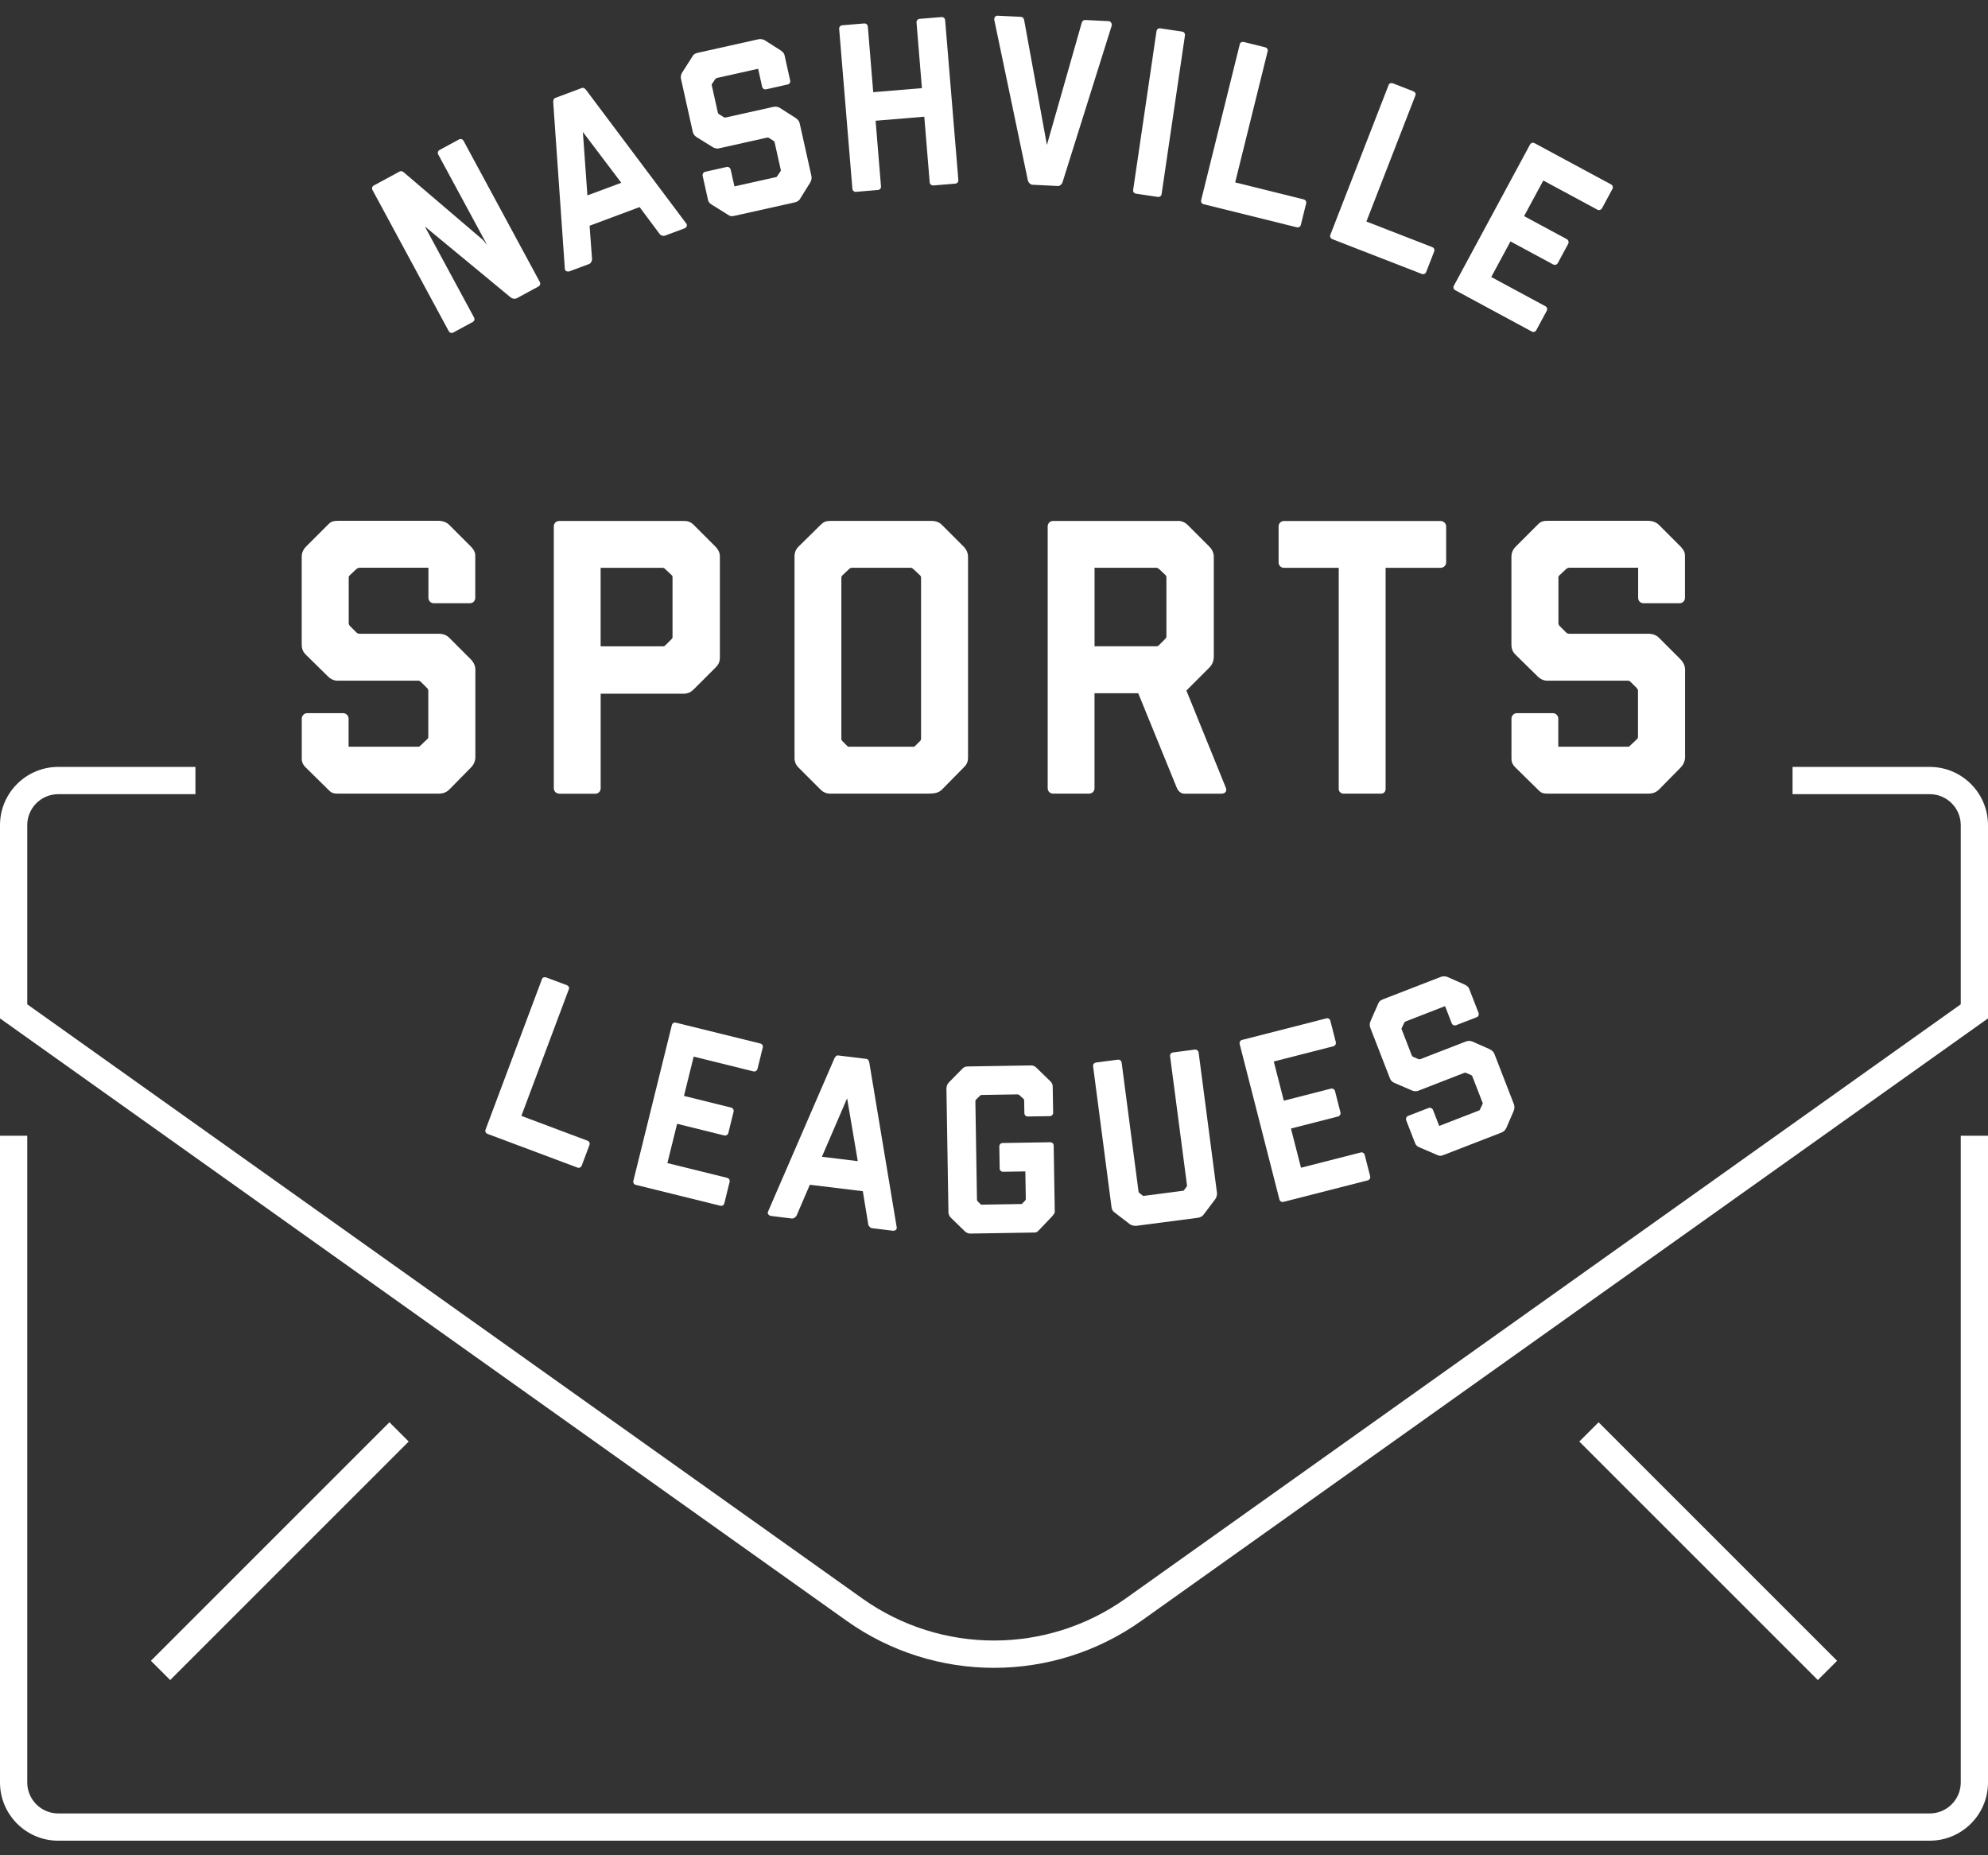
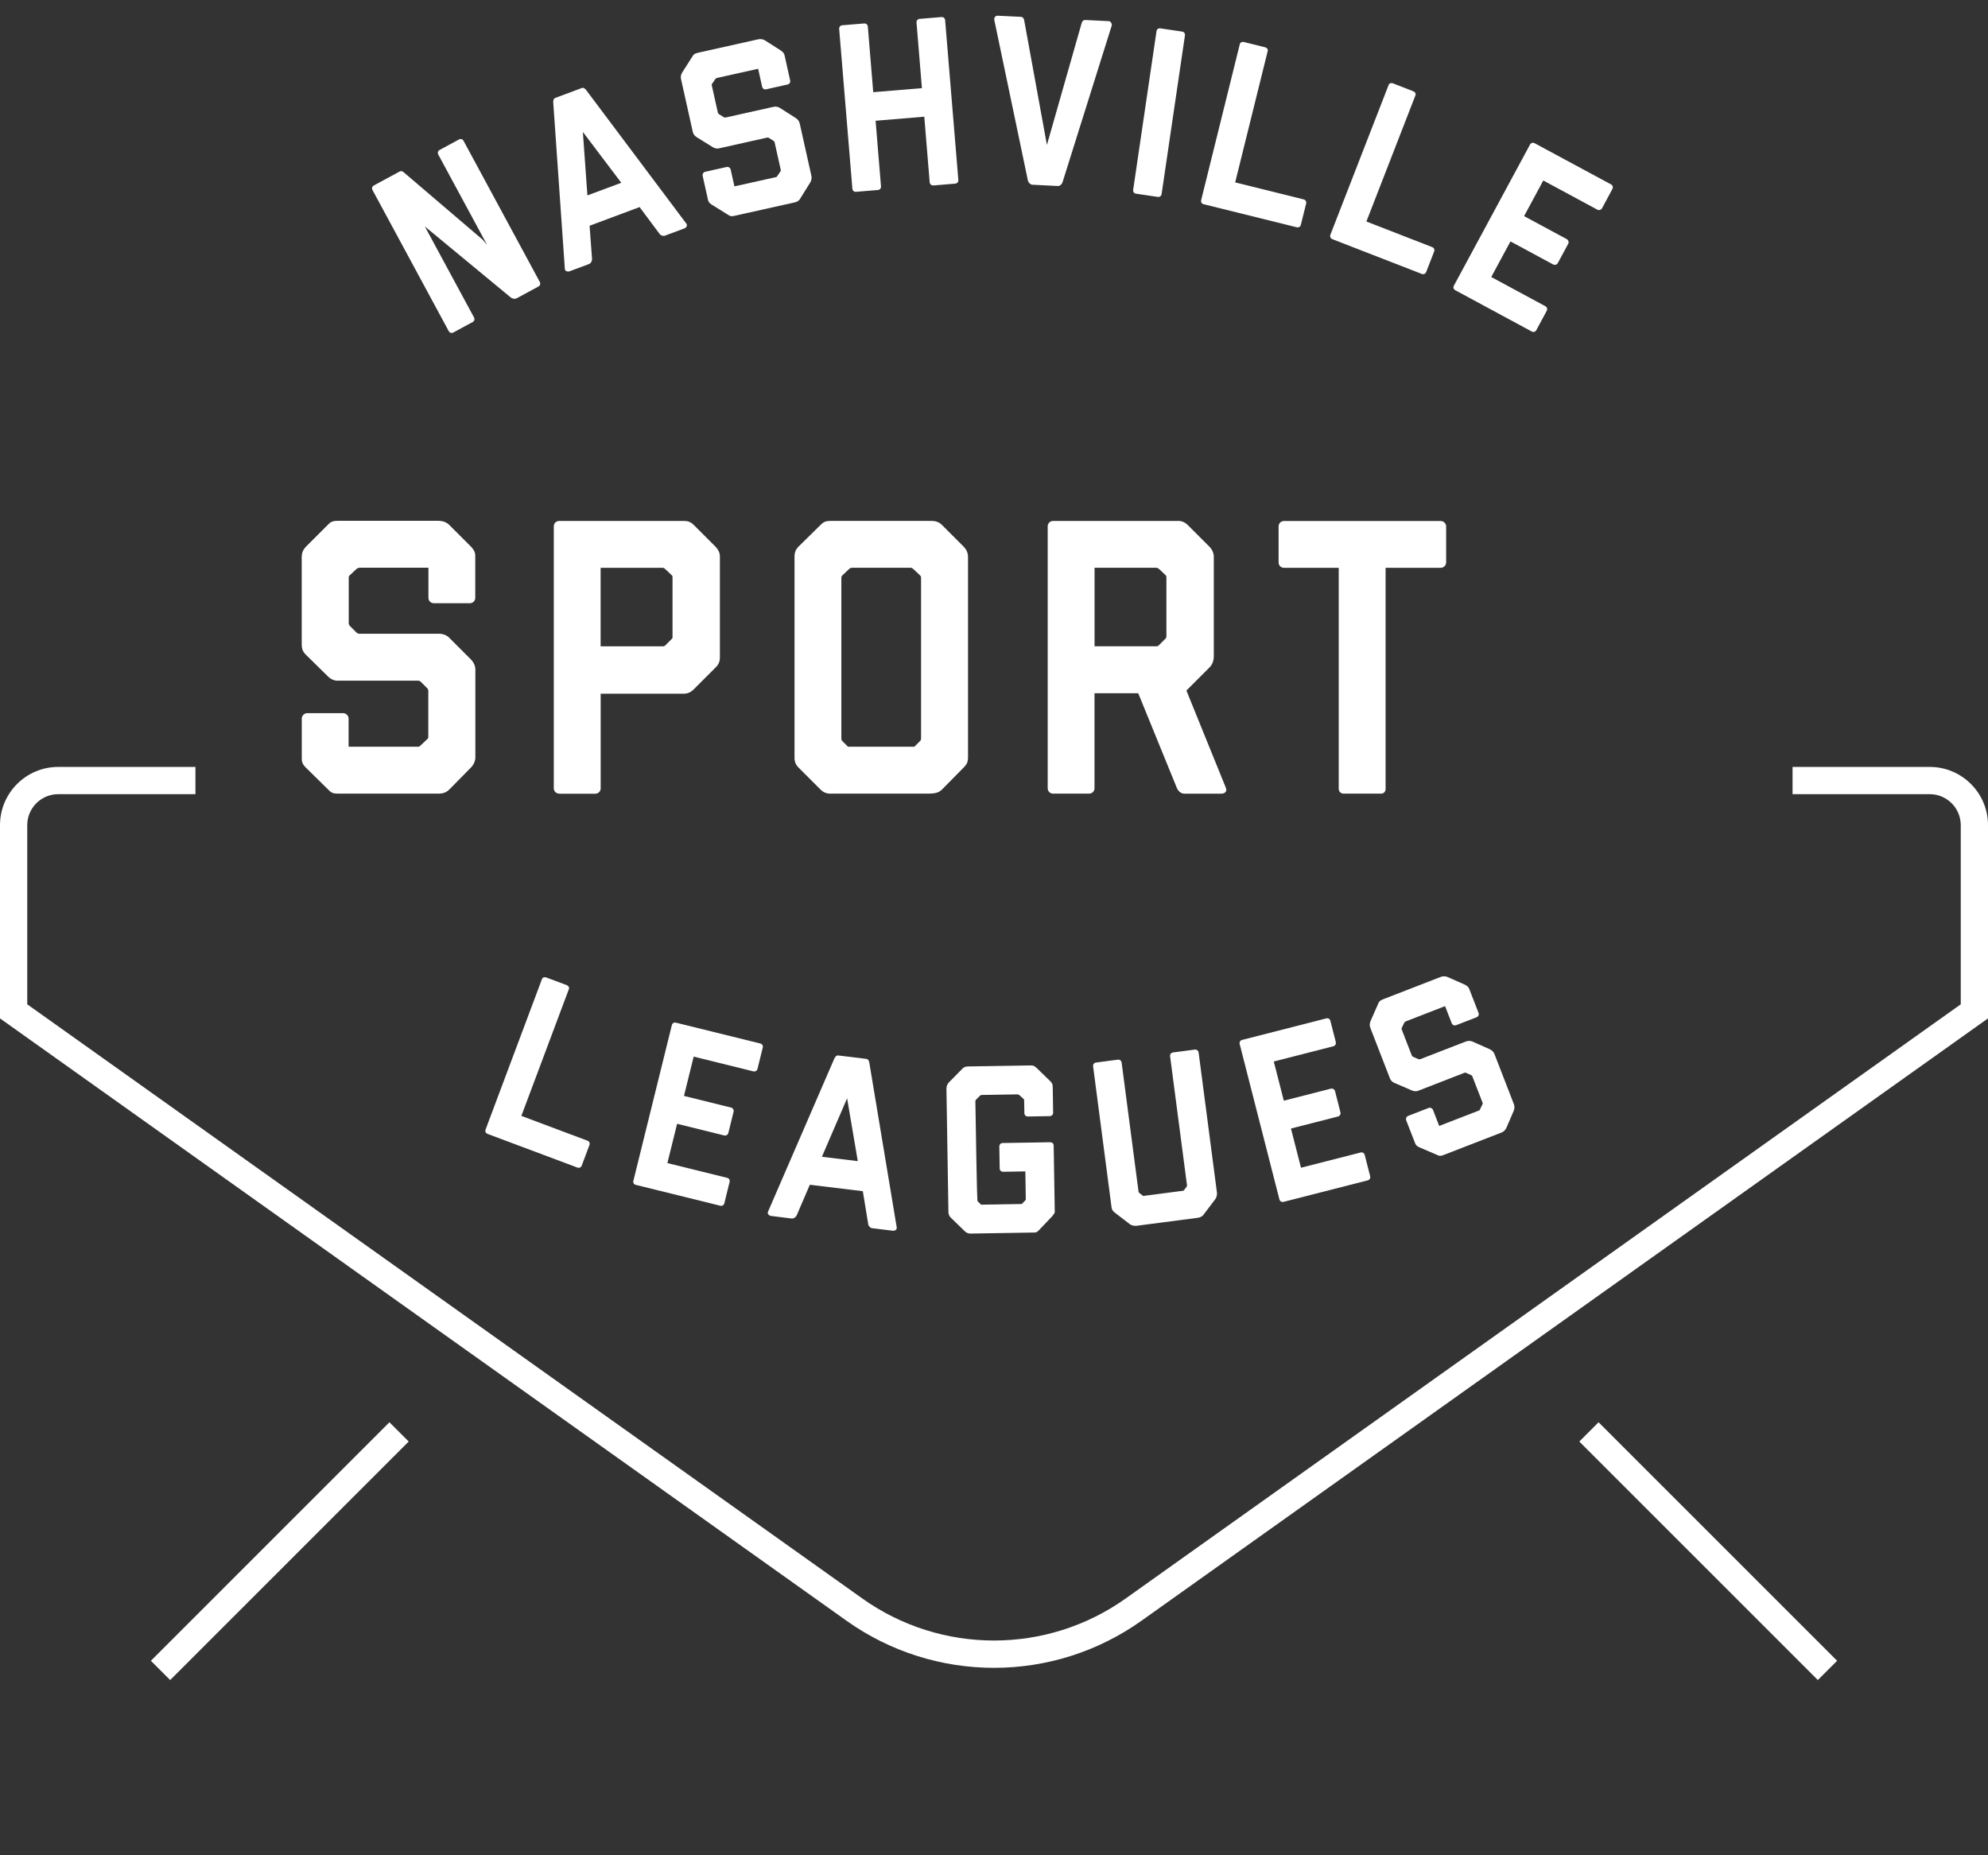
<svg xmlns="http://www.w3.org/2000/svg" width="120" height="112" viewBox="0 0 120 112" fill="none">
  <rect x="0" y="0" width="120" height="112" fill="#333333" stroke="none" />
  <path d="M31.174 18.009C31.073 18.064 30.922 18.031 30.837 17.963L25.645 13.672L28.614 19.166C28.669 19.268 28.633 19.386 28.532 19.44L27.361 20.074C27.259 20.128 27.142 20.093 27.087 19.991L22.484 11.47C22.429 11.369 22.465 11.251 22.566 11.196L24.118 10.357C24.219 10.302 24.304 10.338 24.405 10.431L29.132 14.467L29.401 14.782L26.453 9.326C26.399 9.225 26.434 9.107 26.536 9.052L27.706 8.419C27.808 8.364 27.926 8.4 27.981 8.501L32.584 17.022C32.639 17.124 32.603 17.241 32.502 17.296L31.18 18.012L31.174 18.009Z" fill="white" />
  <path d="M40.145 14.226C40.038 14.267 39.879 14.217 39.813 14.119L38.607 12.501L35.589 13.628L35.737 15.64C35.737 15.764 35.663 15.901 35.556 15.939L34.377 16.378C34.267 16.419 34.111 16.37 34.097 16.252L33.395 6.19C33.393 6.099 33.401 5.957 33.508 5.915L35.106 5.318C35.213 5.277 35.293 5.326 35.38 5.433L41.437 13.51C41.505 13.609 41.431 13.743 41.324 13.784L40.145 14.223V14.226ZM35.183 7.964L35.457 11.796L37.502 11.034L35.183 7.966V7.964Z" fill="white" />
  <path d="M48.304 11.996C48.217 12.134 48.082 12.194 47.97 12.219L44.329 13.03C44.118 13.077 44.066 13.044 43.929 12.956L42.947 12.345C42.791 12.246 42.755 12.15 42.733 12.051L42.413 10.612C42.391 10.513 42.454 10.395 42.566 10.371L43.863 10.08C43.975 10.055 44.082 10.135 44.104 10.234L44.332 11.251L46.857 10.689C46.884 10.683 46.895 10.664 46.917 10.631L47.106 10.351C47.142 10.313 47.134 10.272 47.126 10.245L46.758 8.594C46.753 8.567 46.728 8.526 46.695 8.504L46.418 8.328C46.383 8.306 46.352 8.298 46.309 8.306L43.375 8.961C43.317 8.972 43.172 8.978 43.016 8.879L42.034 8.268C41.897 8.18 41.84 8.059 41.815 7.947L41.108 4.772C41.086 4.673 41.083 4.525 41.182 4.372L41.796 3.407C41.862 3.303 41.906 3.234 42.13 3.185L45.768 2.373C45.881 2.348 46.045 2.357 46.166 2.433L47.131 3.048C47.323 3.182 47.342 3.267 47.367 3.379L47.696 4.86C47.721 4.972 47.655 5.076 47.542 5.101L46.245 5.392C46.133 5.416 46.029 5.351 46.004 5.238L45.763 4.152L43.279 4.706C43.235 4.715 43.211 4.736 43.175 4.775L42.986 5.055C42.95 5.093 42.958 5.134 42.967 5.161L43.331 6.798C43.337 6.826 43.361 6.867 43.394 6.889L43.688 7.075C43.723 7.097 43.767 7.103 43.811 7.092L46.676 6.453C46.832 6.417 46.969 6.447 47.073 6.513L48.038 7.127C48.181 7.229 48.247 7.333 48.274 7.459L48.979 10.62C49.006 10.746 48.982 10.9 48.905 11.021L48.293 12.002L48.304 11.996Z" fill="white" />
  <path d="M56.337 11.193C56.222 11.201 56.129 11.122 56.118 11.007L55.792 7.045L52.853 7.289L53.179 11.251C53.19 11.366 53.11 11.459 52.995 11.47L51.671 11.58C51.556 11.591 51.463 11.511 51.452 11.396L50.654 1.745C50.646 1.63 50.722 1.537 50.84 1.526L52.164 1.416C52.28 1.408 52.373 1.485 52.384 1.603L52.71 5.565L55.649 5.321L55.323 1.359C55.315 1.244 55.391 1.15 55.507 1.139L56.831 1.03C56.946 1.022 57.039 1.101 57.05 1.216L57.848 10.867C57.856 10.982 57.779 11.075 57.661 11.086L56.337 11.196V11.193Z" fill="white" />
  <path d="M62.311 11.152C62.196 11.147 62.073 11.01 62.048 10.908L60.017 1.2C59.992 1.082 60.088 0.942 60.203 0.948L61.618 1.016C61.733 1.022 61.801 1.098 61.823 1.23L63.194 8.75L65.289 1.4C65.324 1.271 65.398 1.203 65.516 1.208L66.931 1.277C67.046 1.282 67.139 1.447 67.106 1.545L64.143 10.982C64.091 11.152 63.956 11.234 63.855 11.229L62.309 11.152H62.311Z" fill="white" />
  <path d="M68.57 11.692C68.455 11.676 68.384 11.577 68.4 11.462L69.809 1.882C69.826 1.767 69.925 1.693 70.04 1.712L71.356 1.907C71.471 1.924 71.542 2.022 71.526 2.137L70.117 11.717C70.1 11.832 70.001 11.903 69.886 11.887L68.57 11.692Z" fill="white" />
  <path d="M72.653 12.328C72.54 12.301 72.477 12.197 72.504 12.084L74.84 2.656C74.865 2.557 74.98 2.51 75.079 2.535L76.37 2.856C76.469 2.881 76.548 2.974 76.524 3.072L74.558 11.012L78.695 12.038C78.807 12.065 78.87 12.169 78.843 12.282L78.522 13.573C78.495 13.686 78.391 13.749 78.278 13.721L72.653 12.328Z" fill="white" />
  <path d="M80.42 14.434C80.313 14.393 80.263 14.28 80.305 14.171L83.825 5.118C83.86 5.025 83.981 4.992 84.077 5.03L85.316 5.513C85.409 5.548 85.478 5.652 85.442 5.748L82.479 13.373L86.454 14.919C86.561 14.96 86.61 15.073 86.569 15.182L86.087 16.422C86.045 16.529 85.933 16.578 85.823 16.537L80.42 14.437V14.434Z" fill="white" />
  <path d="M87.841 17.521C87.739 17.466 87.704 17.349 87.759 17.247L92.356 8.726C92.411 8.624 92.529 8.589 92.63 8.644L97.247 11.133C97.349 11.188 97.384 11.306 97.329 11.407L96.699 12.578C96.65 12.666 96.526 12.715 96.425 12.66L93.157 10.897L91.997 13.047L94.58 14.44C94.667 14.486 94.717 14.612 94.662 14.714L94.031 15.884C93.977 15.986 93.845 16.013 93.757 15.967L91.175 14.574L90.015 16.723L93.283 18.486C93.384 18.541 93.42 18.659 93.365 18.761L92.735 19.931C92.68 20.033 92.562 20.068 92.46 20.013L87.844 17.521H87.841Z" fill="white" />
  <path d="M29.428 68.451C29.319 68.41 29.269 68.3 29.31 68.191L32.718 59.096C32.754 59.003 32.874 58.97 32.968 59.006L34.212 59.472C34.306 59.508 34.377 59.612 34.341 59.705L31.471 67.365L35.462 68.862C35.572 68.903 35.621 69.016 35.58 69.123L35.114 70.368C35.073 70.474 34.961 70.526 34.854 70.485L29.428 68.451Z" fill="white" />
  <path d="M38.38 71.533C38.267 71.505 38.204 71.401 38.231 71.289L40.554 61.885C40.581 61.772 40.685 61.709 40.798 61.737L45.894 62.995C46.007 63.023 46.07 63.127 46.042 63.239L45.724 64.53C45.7 64.629 45.593 64.706 45.48 64.678L41.872 63.787L41.286 66.159L44.134 66.864C44.233 66.888 44.31 66.995 44.282 67.108L43.964 68.399C43.937 68.511 43.816 68.572 43.72 68.547L40.872 67.842L40.285 70.214L43.893 71.105C44.005 71.132 44.068 71.237 44.041 71.349L43.723 72.64C43.696 72.753 43.591 72.816 43.479 72.788L38.382 71.53L38.38 71.533Z" fill="white" />
  <path d="M52.655 74.151C52.54 74.137 52.425 74.022 52.408 73.902L52.082 71.911L48.883 71.522L48.088 73.375C48.03 73.485 47.904 73.573 47.789 73.559L46.541 73.405C46.426 73.392 46.308 73.276 46.352 73.164L50.36 63.908C50.399 63.826 50.473 63.702 50.588 63.716L52.282 63.922C52.397 63.935 52.447 64.015 52.474 64.149L54.13 74.107C54.144 74.225 54.018 74.313 53.903 74.299L52.655 74.146V74.151ZM51.133 66.304L49.612 69.833L51.778 70.096L51.133 66.304Z" fill="white" />
-   <path d="M62.717 74.258C62.604 74.389 62.53 74.406 62.445 74.406L58.572 74.469C58.514 74.469 58.369 74.458 58.237 74.329L57.401 73.518C57.269 73.389 57.253 73.246 57.25 73.189L57.129 65.731C57.129 65.602 57.168 65.457 57.267 65.353L58.078 64.53C58.193 64.412 58.264 64.382 58.451 64.38L62.179 64.319C62.281 64.319 62.396 64.303 62.558 64.456L63.38 65.254C63.498 65.367 63.542 65.441 63.545 65.627L63.569 67.173C63.569 67.288 63.487 67.376 63.369 67.379L62.04 67.401C61.925 67.401 61.837 67.319 61.834 67.201L61.82 66.436C61.82 66.392 61.82 66.365 61.776 66.334L61.527 66.107C61.497 66.079 61.469 66.066 61.412 66.066L59.273 66.101C59.23 66.101 59.202 66.101 59.158 66.145L58.917 66.381C58.889 66.411 58.876 66.439 58.876 66.482L58.972 72.424C58.972 72.454 58.988 72.495 59.016 72.525L59.221 72.725L61.678 72.684L61.878 72.478C61.905 72.448 61.922 72.435 61.919 72.377L61.892 70.716L60.548 70.738C60.433 70.738 60.345 70.655 60.343 70.537L60.321 69.208C60.321 69.093 60.403 69.005 60.521 69.002L63.397 68.956C63.512 68.956 63.6 69.038 63.602 69.156L63.668 73.159C63.668 73.23 63.6 73.317 63.515 73.422L62.719 74.258H62.717Z" fill="white" />
+   <path d="M62.717 74.258C62.604 74.389 62.53 74.406 62.445 74.406L58.572 74.469C58.514 74.469 58.369 74.458 58.237 74.329L57.401 73.518C57.269 73.389 57.253 73.246 57.25 73.189L57.129 65.731C57.129 65.602 57.168 65.457 57.267 65.353L58.078 64.53C58.193 64.412 58.264 64.382 58.451 64.38L62.179 64.319C62.281 64.319 62.396 64.303 62.558 64.456L63.38 65.254C63.498 65.367 63.542 65.441 63.545 65.627L63.569 67.173C63.569 67.288 63.487 67.376 63.369 67.379L62.04 67.401C61.925 67.401 61.837 67.319 61.834 67.201L61.82 66.436C61.82 66.392 61.82 66.365 61.776 66.334L61.527 66.107C61.497 66.079 61.469 66.066 61.412 66.066L59.273 66.101C59.23 66.101 59.202 66.101 59.158 66.145L58.917 66.381C58.889 66.411 58.876 66.439 58.876 66.482C58.972 72.454 58.988 72.495 59.016 72.525L59.221 72.725L61.678 72.684L61.878 72.478C61.905 72.448 61.922 72.435 61.919 72.377L61.892 70.716L60.548 70.738C60.433 70.738 60.345 70.655 60.343 70.537L60.321 69.208C60.321 69.093 60.403 69.005 60.521 69.002L63.397 68.956C63.512 68.956 63.6 69.038 63.602 69.156L63.668 73.159C63.668 73.23 63.6 73.317 63.515 73.422L62.719 74.258H62.717Z" fill="white" />
  <path d="M72.65 73.326C72.576 73.438 72.425 73.501 72.296 73.518L68.598 74C68.482 74.014 68.304 73.981 68.206 73.907L67.282 73.197C67.12 73.074 67.103 72.958 67.09 72.843L65.982 64.371C65.968 64.256 66.042 64.16 66.158 64.144L67.476 63.971C67.591 63.957 67.687 64.031 67.704 64.147L68.724 71.93C68.726 71.96 68.748 72.002 68.778 72.023L69.006 72.199L71.443 71.881L71.619 71.653C71.644 71.621 71.652 71.577 71.649 71.546L70.629 63.763C70.615 63.648 70.689 63.552 70.805 63.535L72.123 63.362C72.225 63.349 72.334 63.423 72.351 63.535L73.459 72.007C73.469 72.092 73.45 72.27 73.349 72.402L72.652 73.323L72.65 73.326Z" fill="white" />
  <path d="M77.475 72.553C77.363 72.583 77.258 72.52 77.228 72.407L74.829 63.025C74.802 62.913 74.862 62.809 74.975 62.779L80.058 61.479C80.17 61.449 80.274 61.512 80.304 61.624L80.633 62.913C80.658 63.012 80.6 63.132 80.488 63.16L76.888 64.081L77.494 66.447L80.337 65.72C80.436 65.696 80.554 65.753 80.584 65.866L80.913 67.154C80.943 67.267 80.866 67.376 80.768 67.401L77.925 68.128L78.531 70.494L82.13 69.575C82.243 69.545 82.347 69.608 82.377 69.721L82.706 71.009C82.733 71.121 82.673 71.226 82.561 71.256L77.478 72.555L77.475 72.553Z" fill="white" />
  <path d="M90.914 68.106C90.849 68.256 90.725 68.336 90.616 68.377L87.139 69.726C86.936 69.805 86.882 69.781 86.731 69.715L85.67 69.26C85.502 69.186 85.45 69.095 85.415 69.002L84.88 67.629C84.844 67.535 84.888 67.409 84.995 67.365L86.234 66.886C86.341 66.844 86.459 66.907 86.498 67.001L86.873 67.971L89.286 67.036C89.313 67.025 89.322 67.006 89.338 66.971L89.483 66.666C89.513 66.622 89.497 66.584 89.486 66.557L88.875 64.98C88.864 64.953 88.836 64.917 88.798 64.901L88.499 64.769C88.461 64.752 88.43 64.75 88.389 64.766L85.588 65.855C85.533 65.877 85.387 65.901 85.22 65.827L84.159 65.369C84.008 65.304 83.934 65.194 83.893 65.084L82.717 62.052C82.681 61.959 82.654 61.813 82.728 61.643L83.189 60.596C83.238 60.484 83.271 60.41 83.487 60.325L86.964 58.976C87.071 58.935 87.235 58.918 87.367 58.976L88.414 59.439C88.625 59.543 88.655 59.626 88.699 59.733L89.248 61.147C89.289 61.254 89.239 61.367 89.132 61.41L87.893 61.89C87.786 61.931 87.674 61.882 87.63 61.775L87.227 60.739L84.856 61.66C84.814 61.676 84.792 61.701 84.762 61.742L84.617 62.047C84.587 62.09 84.603 62.129 84.614 62.156L85.22 63.719C85.231 63.746 85.258 63.782 85.297 63.798L85.615 63.938C85.653 63.955 85.697 63.952 85.738 63.938L88.474 62.877C88.622 62.82 88.765 62.828 88.877 62.877L89.925 63.34C90.078 63.42 90.163 63.511 90.21 63.634L91.38 66.653C91.427 66.773 91.427 66.929 91.37 67.061L90.914 68.122V68.106Z" fill="white" />
  <path d="M27.106 47.674C26.917 47.864 26.681 47.91 26.492 47.91H20.408C20.055 47.91 19.983 47.839 19.794 47.65L18.451 46.328C18.24 46.117 18.215 45.95 18.215 45.785V43.381C18.215 43.216 18.358 43.052 18.544 43.052H20.713C20.902 43.052 21.042 43.216 21.042 43.381V45.078H25.264C25.31 45.078 25.335 45.053 25.382 45.007L25.782 44.628C25.853 44.582 25.853 44.511 25.853 44.464V41.706C25.853 41.659 25.829 41.588 25.782 41.541L25.404 41.163C25.357 41.116 25.31 41.092 25.239 41.092H20.334C20.241 41.092 20.005 41.045 19.792 40.831L18.448 39.51C18.259 39.321 18.212 39.109 18.212 38.92V33.612C18.212 33.448 18.259 33.212 18.473 32.998L19.794 31.677C19.937 31.534 20.03 31.441 20.408 31.441H26.492C26.681 31.441 26.939 31.512 27.106 31.677L28.428 32.998C28.688 33.281 28.688 33.423 28.688 33.612V36.088C28.688 36.277 28.546 36.417 28.359 36.417H26.191C26.001 36.417 25.861 36.274 25.861 36.088V34.273H21.711C21.639 34.273 21.593 34.298 21.521 34.344L21.121 34.723C21.05 34.769 21.05 34.84 21.05 34.887V37.623C21.05 37.67 21.075 37.741 21.121 37.788L21.521 38.188C21.568 38.235 21.639 38.259 21.711 38.259H26.497C26.758 38.259 26.969 38.353 27.112 38.495L28.433 39.817C28.622 40.028 28.694 40.217 28.694 40.431V45.714C28.694 45.925 28.6 46.161 28.433 46.328L27.112 47.672L27.106 47.674Z" fill="white" />
  <path d="M33.757 47.91C33.568 47.91 33.428 47.768 33.428 47.581V31.778C33.428 31.589 33.571 31.449 33.757 31.449H41.258C41.469 31.449 41.658 31.474 41.872 31.685L43.194 33.006C43.454 33.289 43.454 33.503 43.454 33.62V39.682C43.454 39.94 43.383 40.107 43.194 40.297L41.872 41.618C41.73 41.761 41.543 41.879 41.258 41.879H36.258V47.587C36.258 47.776 36.115 47.916 35.929 47.916H33.76L33.757 47.91ZM40.548 38.569C40.573 38.545 40.595 38.523 40.595 38.476V34.843C40.595 34.797 40.595 34.772 40.548 34.725L40.123 34.325C40.099 34.3 40.052 34.279 40.005 34.279H36.255V39.019H40.005C40.077 39.019 40.123 38.994 40.148 38.972L40.548 38.572V38.569Z" fill="white" />
  <path d="M56.847 47.674C56.658 47.864 56.4 47.91 56.047 47.91H50.081C49.988 47.91 49.752 47.886 49.538 47.674L48.195 46.331C47.984 46.12 47.959 45.884 47.959 45.788V33.571C47.959 33.453 47.984 33.217 48.195 33.004L49.538 31.682C49.727 31.493 49.867 31.446 50.152 31.446H56.236C56.425 31.446 56.661 31.493 56.85 31.682L58.172 33.004C58.314 33.146 58.432 33.357 58.432 33.618V45.717C58.432 46.024 58.339 46.164 58.172 46.331L56.85 47.674H56.847ZM55.526 44.749C55.572 44.702 55.597 44.656 55.597 44.584V34.89C55.597 34.865 55.597 34.772 55.526 34.725L55.126 34.347C55.101 34.322 55.032 34.276 54.983 34.276H51.422C51.375 34.276 51.304 34.3 51.257 34.347L50.857 34.725C50.786 34.797 50.786 34.843 50.786 34.89V44.584C50.786 44.656 50.81 44.702 50.857 44.749L51.186 45.078H55.194L55.523 44.749H55.526Z" fill="white" />
  <path d="M71.468 47.91C71.279 47.91 71.115 47.746 71.043 47.581L68.707 41.851H66.067V47.581C66.067 47.77 65.925 47.91 65.738 47.91H63.57C63.38 47.91 63.241 47.768 63.241 47.581V31.778C63.241 31.589 63.383 31.449 63.57 31.449H71.071C71.071 31.449 71.4 31.402 71.685 31.685L73.006 33.006C73.289 33.289 73.267 33.62 73.267 33.62V39.611C73.267 39.869 73.195 40.105 73.006 40.294L71.614 41.687L73.996 47.559C74.067 47.724 73.996 47.913 73.714 47.913H71.474L71.468 47.91ZM70.336 38.569C70.407 38.498 70.407 38.451 70.407 38.405V34.843C70.407 34.797 70.383 34.75 70.361 34.725L69.96 34.347C69.889 34.3 69.867 34.276 69.796 34.276H66.07V39.016H69.796C69.843 39.016 69.889 39.016 69.96 38.945L70.339 38.566L70.336 38.569Z" fill="white" />
  <path d="M81.091 47.91C80.948 47.91 80.809 47.792 80.809 47.628V34.279H77.508C77.319 34.279 77.179 34.136 77.179 33.95V31.781C77.179 31.592 77.321 31.452 77.508 31.452H86.963C87.128 31.452 87.293 31.594 87.293 31.781V33.95C87.293 34.139 87.128 34.279 86.963 34.279H83.638V47.628C83.638 47.792 83.52 47.91 83.377 47.91H81.091Z" fill="white" />
-   <path d="M100.126 47.674C99.937 47.864 99.701 47.91 99.512 47.91H93.428C93.075 47.91 93.004 47.839 92.814 47.65L91.471 46.328C91.26 46.117 91.235 45.95 91.235 45.785V43.381C91.235 43.216 91.378 43.052 91.564 43.052H93.733C93.922 43.052 94.062 43.216 94.062 43.381V45.078H98.284C98.33 45.078 98.355 45.053 98.402 45.007L98.802 44.628C98.873 44.582 98.873 44.511 98.873 44.464V41.706C98.873 41.659 98.849 41.588 98.802 41.541L98.424 41.163C98.377 41.116 98.33 41.092 98.259 41.092H93.354C93.261 41.092 93.025 41.045 92.812 40.831L91.468 39.51C91.279 39.321 91.232 39.109 91.232 38.92V33.612C91.232 33.448 91.279 33.212 91.493 32.998L92.814 31.677C92.957 31.534 93.05 31.441 93.428 31.441H99.512C99.701 31.441 99.959 31.512 100.126 31.677L101.448 32.998C101.708 33.281 101.708 33.423 101.708 33.612V36.088C101.708 36.277 101.566 36.417 101.379 36.417H99.21C99.021 36.417 98.882 36.274 98.882 36.088V34.273H94.731C94.659 34.273 94.613 34.298 94.541 34.344L94.141 34.723C94.07 34.769 94.07 34.84 94.07 34.887V37.623C94.07 37.67 94.095 37.741 94.141 37.788L94.541 38.188C94.588 38.235 94.659 38.259 94.731 38.259H99.517C99.778 38.259 99.989 38.353 100.132 38.495L101.453 39.817C101.642 40.028 101.714 40.217 101.714 40.431V45.714C101.714 45.925 101.62 46.161 101.453 46.328L100.132 47.672L100.126 47.674Z" fill="white" />
  <path d="M60 100.685C56.88 100.685 53.76 99.736 51.098 97.842L0 61.479V49.813C0 47.874 1.576 46.298 3.515 46.298H11.797V47.943H3.515C2.484 47.943 1.645 48.782 1.645 49.813V60.629L52.052 96.499C56.806 99.882 63.194 99.882 67.948 96.499L118.355 60.629V49.813C118.355 48.782 117.516 47.943 116.485 47.943H108.203V46.298H116.485C118.424 46.298 120 47.874 120 49.813V61.479L68.902 97.842C66.24 99.736 63.12 100.685 60 100.685Z" fill="white" />
-   <path d="M116.485 111.12H3.515C1.576 111.12 0 109.544 0 107.605V68.563H1.645V107.605C1.645 108.636 2.484 109.475 3.515 109.475H116.485C117.516 109.475 118.355 108.636 118.355 107.605V68.563H120V107.605C120 109.544 118.424 111.12 116.485 111.12Z" fill="white" />
  <path d="M23.507 85.86L9.109 100.259L10.272 101.422L24.67 87.023L23.507 85.86Z" fill="white" />
  <path d="M96.494 85.861L95.331 87.024L109.729 101.422L110.892 100.259L96.494 85.861Z" fill="white" />
</svg>